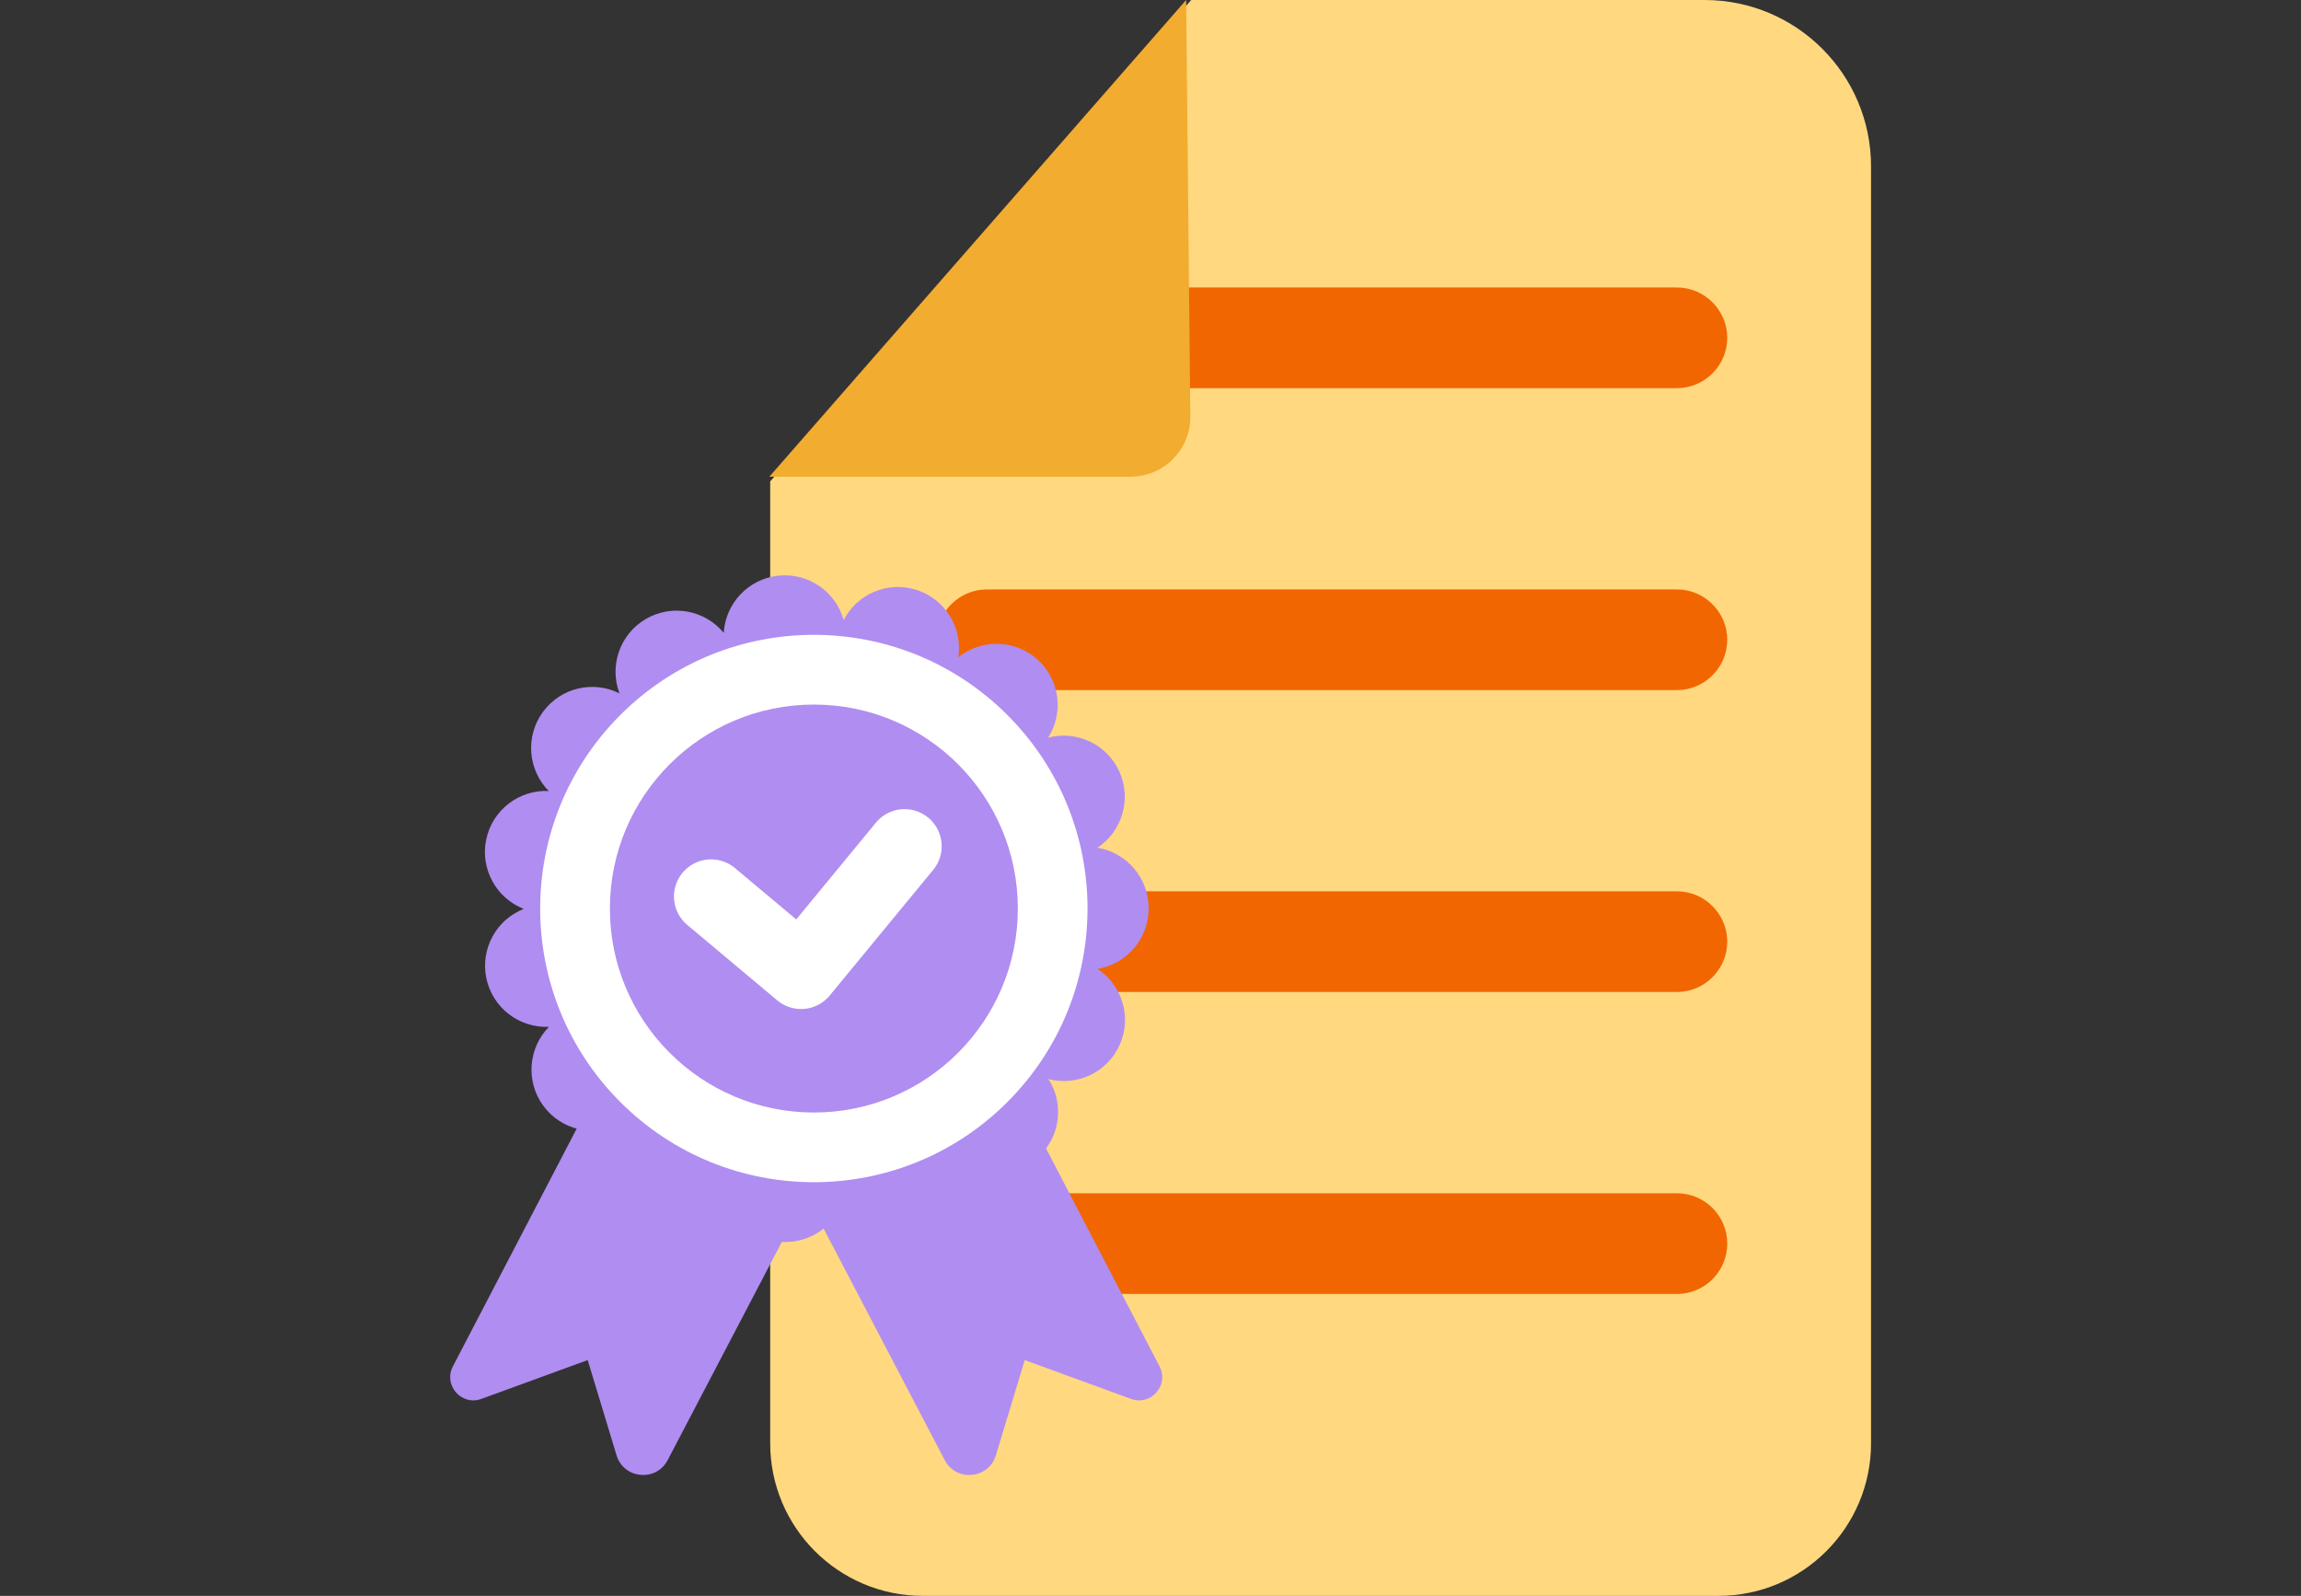
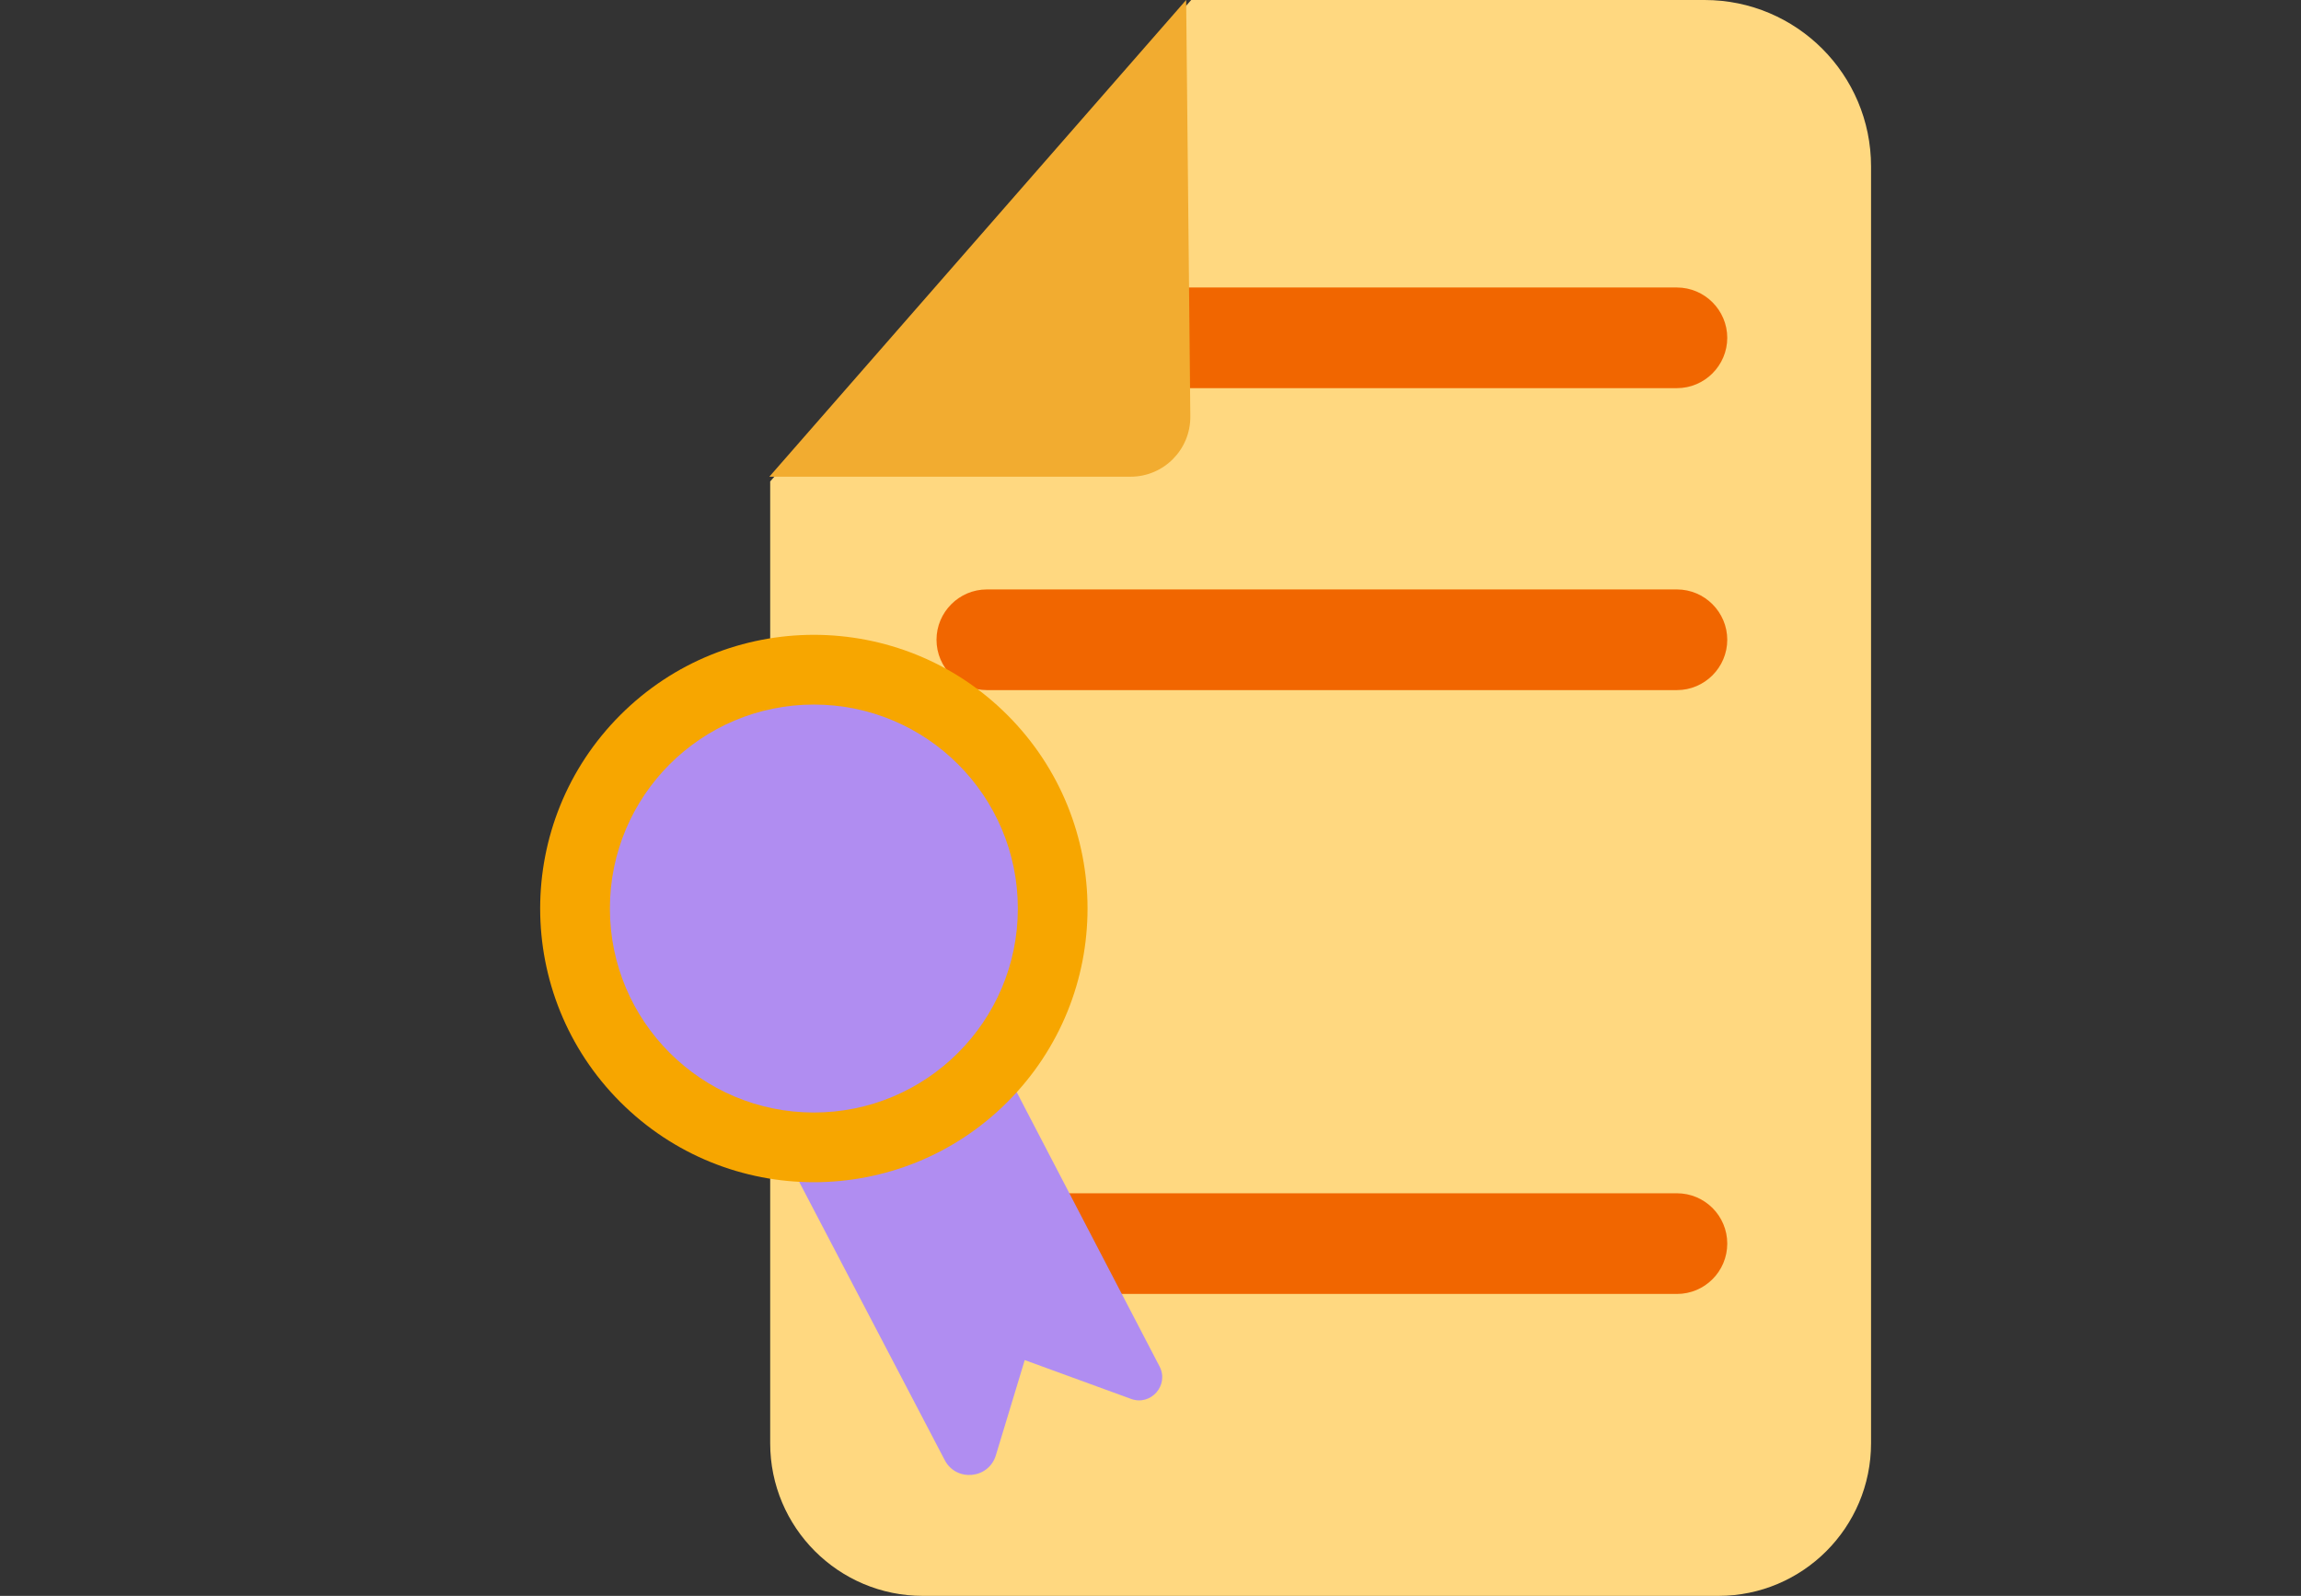
<svg xmlns="http://www.w3.org/2000/svg" width="124" height="86" viewBox="0 0 124 86" fill="none">
  <rect x="0" y="0" width="124" height="86" fill="#333333" stroke="none" />
  <path d="M92.603 86H49.733C45.189 86 41.505 82.316 41.505 77.772V25.945L64.193 0H91.859C96.814 0 100.83 4.016 100.83 8.971V77.772C100.83 82.316 97.147 86 92.603 86Z" fill="#FFD880" />
  <path d="M90.369 20.917H53.18C51.69 20.917 50.468 19.698 50.468 18.205C50.468 16.715 51.687 15.493 53.18 15.493H90.369C91.859 15.493 93.081 16.712 93.081 18.205C93.081 19.695 91.862 20.917 90.369 20.917Z" fill="#F16600" />
  <path d="M90.369 37.189H53.18C51.69 37.189 50.468 35.97 50.468 34.477C50.468 32.986 51.687 31.764 53.18 31.764H90.369C91.859 31.764 93.081 32.983 93.081 34.477C93.081 35.967 91.862 37.189 90.369 37.189Z" fill="#F16600" />
-   <path d="M90.369 53.457H53.18C51.69 53.457 50.468 52.238 50.468 50.745C50.468 49.255 51.687 48.032 53.18 48.032H90.369C91.859 48.032 93.081 49.252 93.081 50.745C93.081 52.235 91.862 53.457 90.369 53.457Z" fill="#F16600" />
  <path d="M90.369 64.304H53.18C51.682 64.304 50.468 65.518 50.468 67.016C50.468 68.514 51.682 69.729 53.18 69.729H90.369C91.867 69.729 93.081 68.514 93.081 67.016C93.081 65.518 91.867 64.304 90.369 64.304Z" fill="#F16600" />
  <path d="M63.919 0L41.459 25.689H60.923C62.714 25.689 64.164 24.228 64.146 22.434L63.922 0H63.919Z" fill="#F2AC30" />
-   <path d="M33.808 55.578L24.405 73.634C23.878 74.646 24.872 75.778 25.942 75.384L31.671 73.293L33.225 78.423C33.613 79.703 35.36 79.87 35.981 78.683L44.46 62.475L33.808 55.575V55.578Z" fill="#B08DF1" />
  <path d="M53.084 55.578L62.487 73.634C63.015 74.646 62.02 75.778 60.95 75.384L55.222 73.293L53.667 78.423C53.279 79.703 51.532 79.87 50.911 78.683L42.433 62.475L53.084 55.575V55.578Z" fill="#B08DF1" />
  <path d="M54.287 59.388C60.047 53.628 60.047 44.29 54.287 38.53C48.527 32.77 39.189 32.77 33.429 38.53C27.669 44.29 27.669 53.628 33.429 59.388C39.189 65.148 48.527 65.148 54.287 59.388Z" fill="#F7A600" />
-   <path d="M41.986 66.905C40.359 66.736 39.131 65.412 39.038 63.828C38.035 65.056 36.261 65.409 34.844 64.593C33.429 63.776 32.849 62.064 33.409 60.585C31.997 61.297 30.236 60.9 29.273 59.582C28.311 58.261 28.474 56.461 29.585 55.333C28.002 55.408 26.552 54.329 26.211 52.728C25.873 51.13 26.753 49.555 28.226 48.98C26.753 48.406 25.867 46.834 26.202 45.236C26.54 43.634 27.987 42.552 29.571 42.625C28.457 41.499 28.288 39.7 29.25 38.376C30.209 37.052 31.968 36.655 33.383 37.364C32.823 35.885 33.397 34.173 34.809 33.353C36.223 32.531 37.997 32.881 39.003 34.106C39.093 32.525 40.318 31.195 41.946 31.023C43.57 30.851 45.043 31.892 45.463 33.418C46.186 32.009 47.843 31.291 49.4 31.793C50.958 32.295 51.882 33.849 51.646 35.416C52.88 34.424 54.685 34.444 55.904 35.535C57.12 36.626 57.333 38.417 56.485 39.752C58.016 39.347 59.658 40.099 60.326 41.59C60.993 43.083 60.463 44.81 59.139 45.685C60.699 45.938 61.895 47.292 61.898 48.925V48.951V48.966C61.898 50.599 60.705 51.955 59.144 52.215C60.471 53.084 61.008 54.81 60.34 56.304C59.675 57.797 58.033 58.552 56.502 58.15C57.357 59.483 57.147 61.274 55.933 62.37C54.72 63.467 52.915 63.487 51.678 62.498C51.92 64.065 50.998 65.619 49.441 66.127C47.887 66.631 46.227 65.917 45.501 64.511C45.113 65.928 43.815 66.929 42.331 66.929C42.22 66.929 42.103 66.923 41.989 66.911L41.986 66.905ZM42.663 60.355C43.809 60.474 44.754 61.166 45.247 62.116C45.533 61.087 46.312 60.215 47.405 59.859C48.496 59.503 49.639 59.751 50.477 60.416C50.316 59.357 50.672 58.243 51.526 57.473C52.381 56.703 53.527 56.464 54.563 56.733C53.988 55.831 53.86 54.668 54.329 53.618C54.796 52.571 55.744 51.885 56.8 51.71C55.904 51.121 55.318 50.109 55.318 48.96V48.934C55.318 47.785 55.901 46.773 56.794 46.181C55.741 46.005 54.793 45.326 54.323 44.279C53.854 43.232 53.976 42.068 54.548 41.167C53.513 41.438 52.366 41.199 51.512 40.432C50.657 39.665 50.296 38.551 50.453 37.492C49.619 38.157 48.476 38.408 47.385 38.055C46.291 37.702 45.51 36.833 45.224 35.8C44.734 36.751 43.786 37.445 42.643 37.565C41.502 37.688 40.435 37.209 39.755 36.384C39.691 37.448 39.114 38.463 38.122 39.041C37.127 39.618 35.958 39.615 35.001 39.14C35.378 40.14 35.261 41.307 34.584 42.237C33.91 43.165 32.84 43.637 31.773 43.593C32.522 44.355 32.89 45.463 32.654 46.586C32.417 47.712 31.633 48.581 30.635 48.974C31.633 49.365 32.417 50.231 32.656 51.357C32.896 52.48 32.531 53.589 31.784 54.35C32.852 54.3 33.922 54.773 34.599 55.7C35.278 56.63 35.395 57.794 35.019 58.797C35.975 58.319 37.148 58.313 38.142 58.888C39.137 59.462 39.717 60.477 39.785 61.542C40.394 60.801 41.316 60.337 42.325 60.337C42.438 60.337 42.552 60.343 42.666 60.355H42.663Z" fill="#B08DF1" />
-   <path d="M54.287 59.388C60.047 53.628 60.047 44.29 54.287 38.53C48.527 32.77 39.189 32.77 33.429 38.53C27.669 44.29 27.669 53.628 33.429 59.388C39.189 65.148 48.527 65.148 54.287 59.388Z" fill="white" />
  <path d="M43.859 59.952C49.93 59.952 54.851 55.031 54.851 48.96C54.851 42.889 49.93 37.968 43.859 37.968C37.788 37.968 32.867 42.889 32.867 48.96C32.867 55.031 37.788 59.952 43.859 59.952Z" fill="#B08DF1" />
-   <path d="M38.32 48.31L43.17 52.375L48.747 45.603" stroke="white" stroke-width="4" stroke-linecap="round" stroke-linejoin="round" />
</svg>